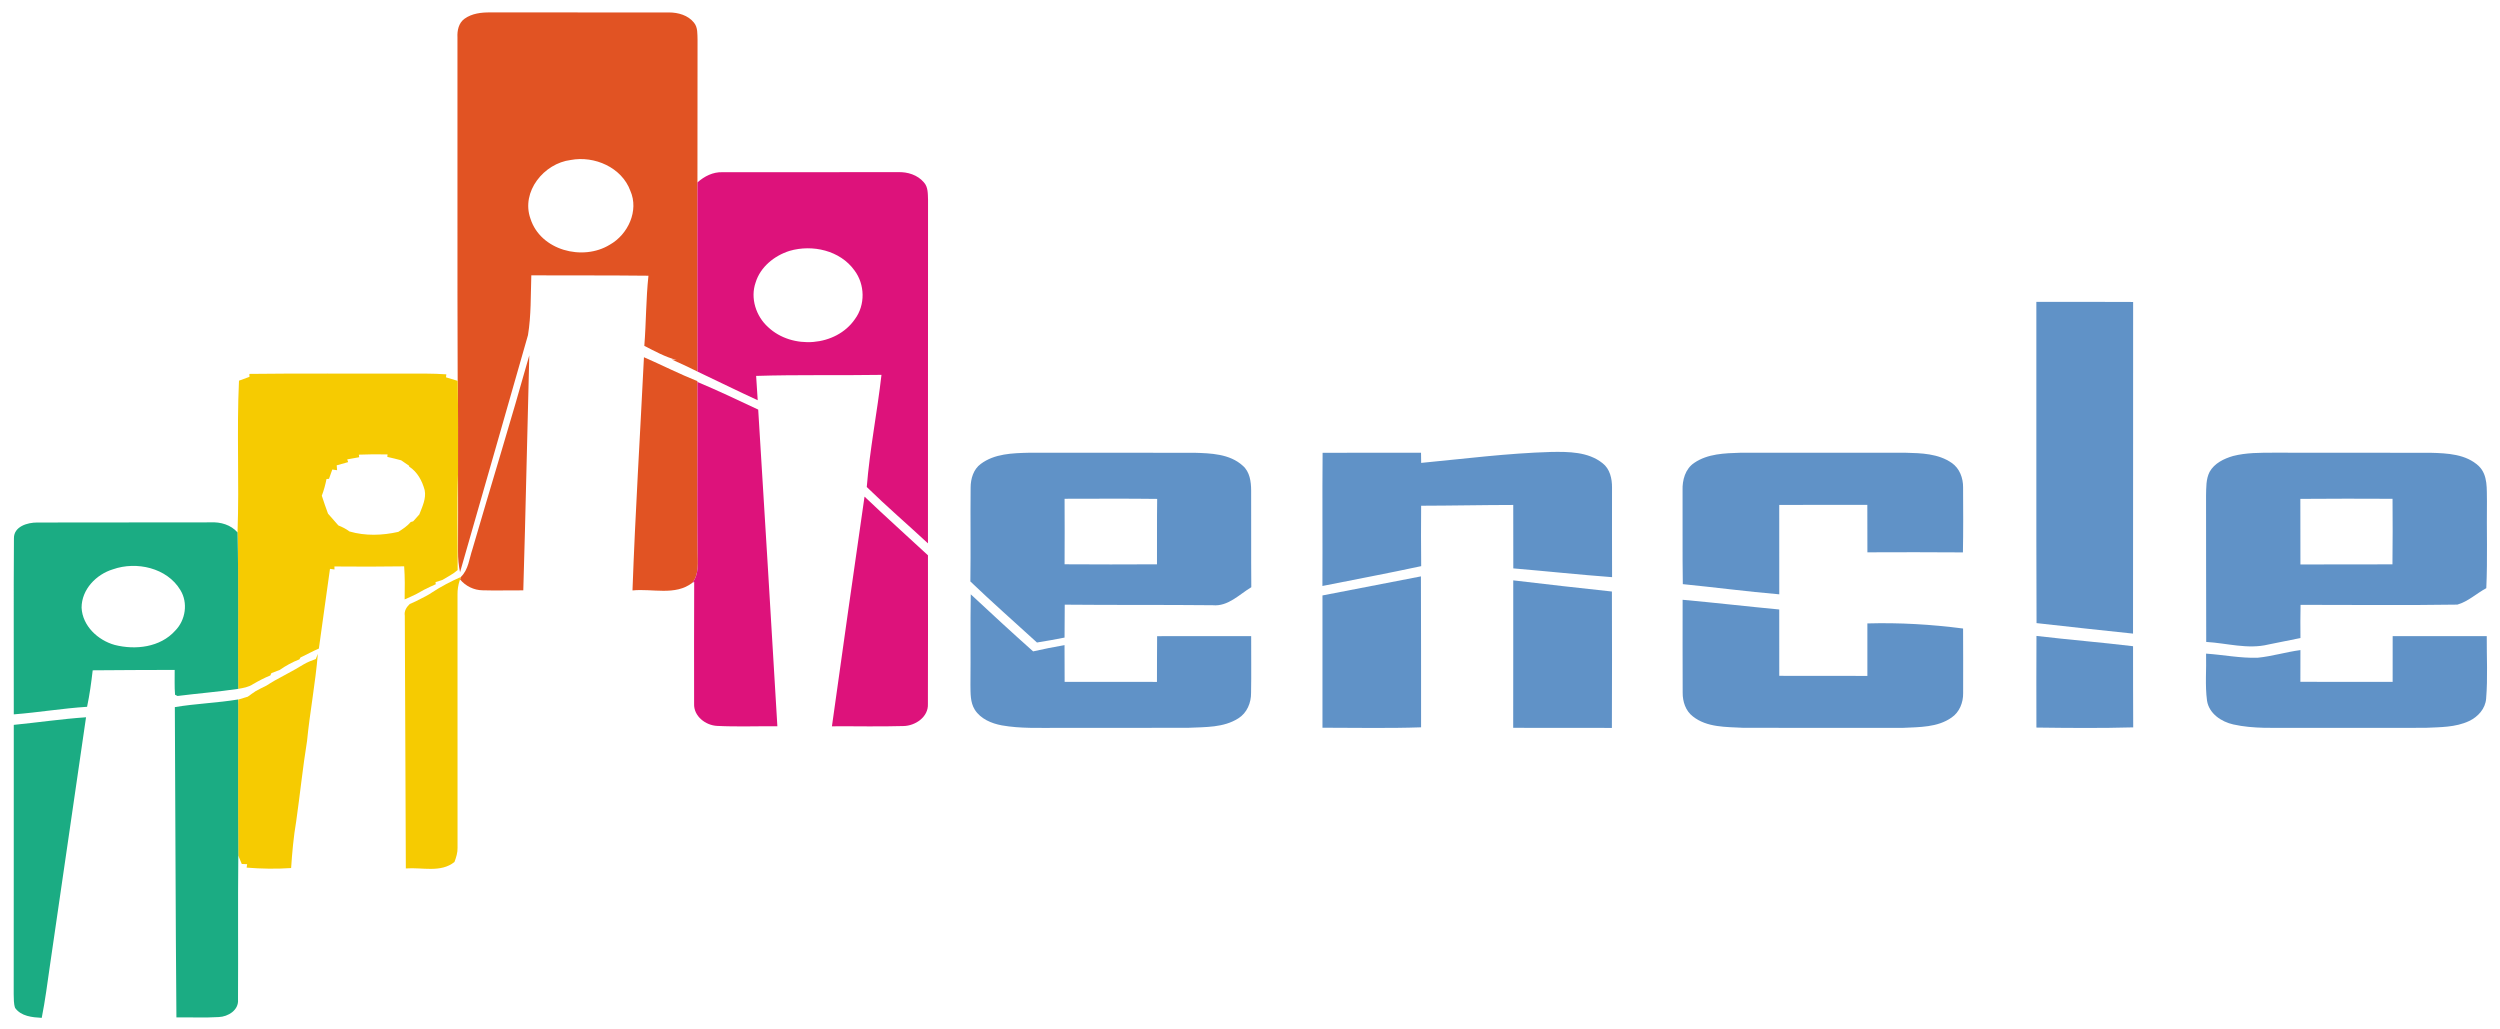
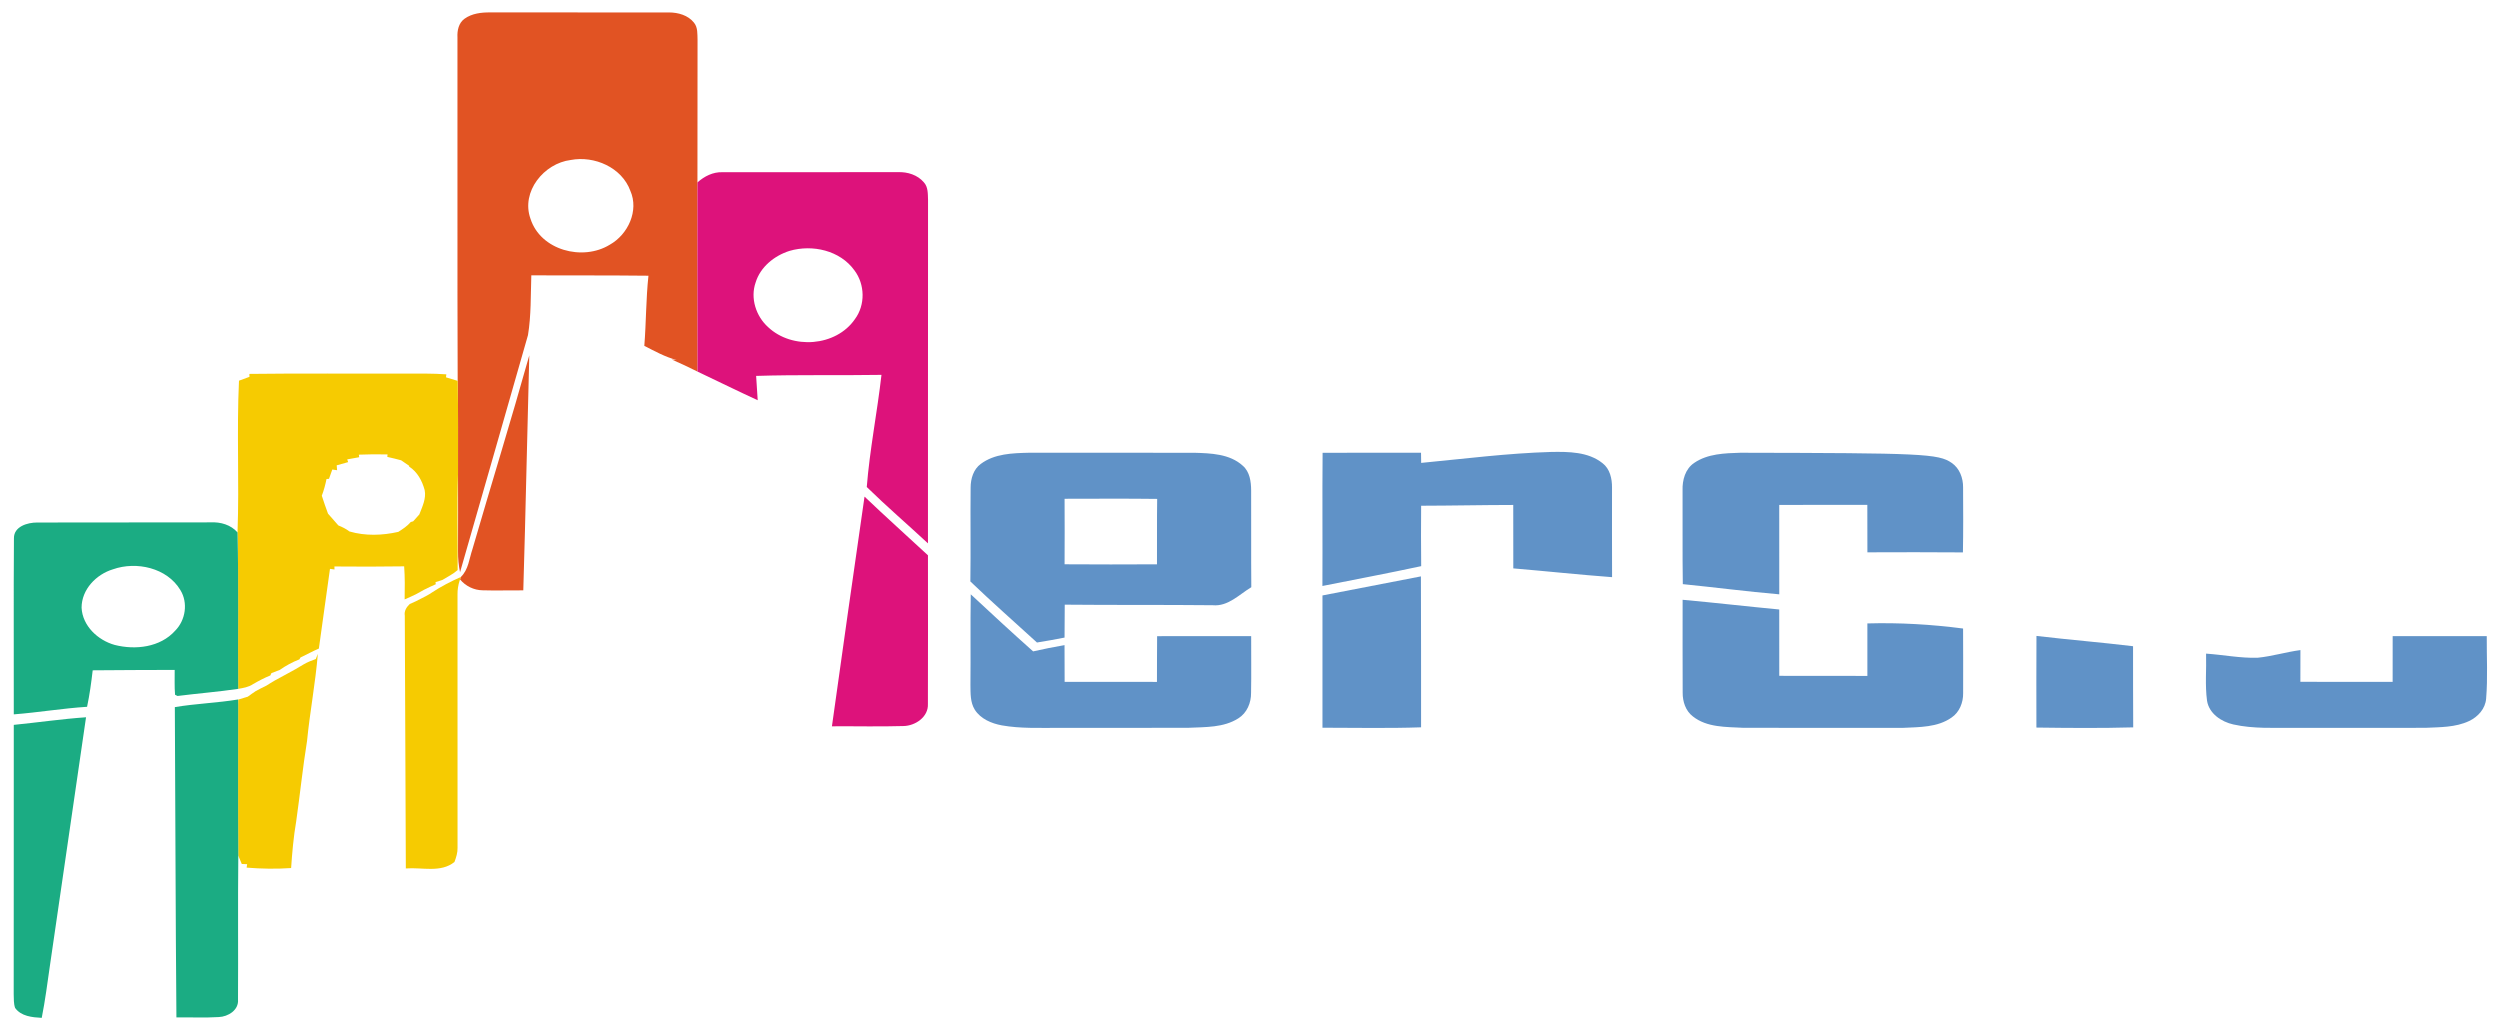
<svg xmlns="http://www.w3.org/2000/svg" width="938pt" height="386pt" viewBox="0 0 938 386" version="1.1">
  <g id="#ffffffff">
</g>
  <g id="#e15323ff">
    <path fill="#e15323" opacity="1.00" d=" M 174.28 7.04 C 177.05 5.03 180.63 4.62 183.96 4.66 C 206.31 4.70 228.66 4.67 251.01 4.67 C 254.42 4.67 258.17 5.71 260.37 8.49 C 261.88 10.31 261.63 12.80 261.72 15.00 C 261.67 32.82 261.73 50.64 261.68 68.45 C 261.65 92.11 261.64 115.77 261.72 139.43 C 258.53 137.82 255.29 136.31 252.02 134.88 C 252.63 134.94 253.24 134.99 253.86 135.06 C 249.56 133.94 245.68 131.76 241.75 129.77 C 242.44 121.00 242.36 112.20 243.30 103.45 C 228.65 103.29 214.00 103.36 199.35 103.31 C 199.10 110.78 199.31 118.34 198.10 125.73 C 189.66 155.40 181.10 185.03 172.61 214.69 C 172.07 212.14 171.83 209.55 171.85 206.95 C 171.86 197.18 171.91 187.42 171.85 177.65 C 171.79 166.07 171.98 154.48 171.72 142.90 C 171.55 99.95 171.70 56.99 171.64 14.04 C 171.50 11.47 172.07 8.64 174.28 7.04 M 214.12 60.03 C 204.09 61.28 195.43 71.90 199.02 82.02 C 202.78 93.94 218.66 98.07 228.80 91.81 C 235.63 87.98 239.80 79.04 236.50 71.58 C 233.29 62.80 222.98 58.34 214.12 60.03 Z" />
    <path fill="#e15323" opacity="1.00" d=" M 177.25 206.09 C 184.30 181.82 191.78 157.66 198.59 133.33 C 197.79 162.72 197.23 192.11 196.34 221.50 C 191.25 221.45 186.15 221.64 181.06 221.48 C 177.81 221.44 174.68 219.90 172.61 217.40 C 172.69 217.17 172.84 216.71 172.91 216.48 C 175.78 213.73 176.04 209.64 177.25 206.09 Z" />
-     <path fill="#e15323" opacity="1.00" d=" M 241.61 134.03 C 248.33 136.96 254.86 140.29 261.66 143.01 L 261.67 143.31 C 261.85 164.51 261.44 185.72 261.75 206.92 C 261.76 210.87 262.41 215.31 259.78 218.65 C 253.37 223.64 244.74 220.75 237.31 221.53 C 238.35 192.35 240.18 163.20 241.61 134.03 Z" />
  </g>
  <g id="#dd127bff">
    <path fill="#dd127b" opacity="1.00" d=" M 261.68 68.45 C 264.26 66.14 267.52 64.48 271.07 64.61 C 293.03 64.59 314.98 64.62 336.94 64.59 C 340.51 64.46 344.27 65.62 346.63 68.41 C 348.27 70.18 348.11 72.77 348.20 75.01 C 348.15 117.97 348.21 160.92 348.17 203.87 C 340.55 196.79 332.64 189.99 325.21 182.73 C 326.33 168.65 329.13 154.70 330.73 140.65 C 315.06 140.91 299.37 140.54 283.70 141.04 C 283.92 144.08 284.13 147.13 284.29 150.17 C 276.73 146.69 269.25 143.00 261.72 139.43 C 261.64 115.77 261.65 92.11 261.68 68.45 M 296.24 94.13 C 290.54 95.93 285.28 100.15 283.50 106.02 C 281.45 111.89 283.66 118.68 288.21 122.75 C 297.19 131.22 313.66 130.07 320.76 119.75 C 324.71 114.43 324.56 106.72 320.59 101.45 C 315.21 93.95 304.82 91.62 296.24 94.13 Z" />
-     <path fill="#dd127b" opacity="1.00" d=" M 261.67 143.31 C 269.37 146.55 276.93 150.12 284.48 153.68 C 286.93 193.28 289.33 232.89 291.67 272.50 C 284.13 272.42 276.58 272.74 269.06 272.36 C 264.72 272.15 260.23 268.70 260.43 264.06 C 260.40 248.82 260.40 233.58 260.46 218.34 L 259.78 218.65 C 262.41 215.31 261.76 210.87 261.75 206.92 C 261.44 185.72 261.85 164.51 261.67 143.31 Z" />
    <path fill="#dd127b" opacity="1.00" d=" M 324.37 186.33 C 332.19 193.79 340.24 201.00 348.17 208.35 C 348.17 226.93 348.23 245.52 348.15 264.10 C 348.40 269.00 343.41 272.36 338.93 272.41 C 330.01 272.68 321.07 272.44 312.14 272.51 C 316.14 243.77 320.23 215.05 324.37 186.33 Z" />
  </g>
  <g id="#6092c7ff">
-     <path fill="#6092c7" opacity="1.00" d=" M 764.04 113.27 C 776.14 113.27 788.24 113.22 800.35 113.30 C 800.31 154.78 800.38 196.25 800.31 237.73 C 788.23 236.47 776.17 235.15 764.11 233.79 C 763.96 193.62 764.09 153.44 764.04 113.27 Z" />
    <path fill="#6092c7" opacity="1.00" d=" M 367.99 174.06 C 373.14 170.20 379.88 170.02 386.04 169.87 C 406.70 169.88 427.36 169.86 448.02 169.88 C 454.29 170.06 461.37 170.26 466.28 174.73 C 468.93 177.02 469.41 180.70 469.43 184.00 C 469.49 196.11 469.38 208.22 469.49 220.32 C 464.95 223.05 460.77 227.62 455.03 227.08 C 436.52 226.89 417.99 227.05 399.49 226.87 C 399.44 230.99 399.43 235.10 399.42 239.22 C 395.98 239.88 392.53 240.54 389.07 241.07 C 380.72 233.45 372.24 225.97 364.08 218.16 C 364.26 206.41 364.05 194.67 364.18 182.93 C 364.19 179.63 365.22 176.08 367.99 174.06 M 399.43 187.14 C 399.47 195.34 399.48 203.53 399.43 211.72 C 410.99 211.80 422.54 211.79 434.10 211.73 C 434.15 203.55 434.05 195.37 434.17 187.19 C 422.59 187.04 411.01 187.13 399.43 187.14 Z" />
    <path fill="#6092c7" opacity="1.00" d=" M 496.24 169.88 C 508.55 169.87 520.86 169.87 533.17 169.87 C 533.18 171.14 533.20 172.41 533.22 173.68 C 549.46 172.13 565.68 170.04 582.01 169.57 C 588.55 169.47 595.87 169.48 601.25 173.77 C 604.05 175.90 604.86 179.59 604.83 182.94 C 604.84 194.14 604.79 205.35 604.85 216.55 C 592.48 215.63 580.15 214.30 567.79 213.26 C 567.75 205.32 567.77 197.39 567.77 189.46 C 556.25 189.47 544.73 189.73 533.21 189.75 C 533.16 197.31 533.13 204.86 533.23 212.42 C 520.91 215.07 508.52 217.40 496.17 219.86 C 496.26 203.20 496.09 186.54 496.24 169.88 Z" />
-     <path fill="#6092c7" opacity="1.00" d=" M 635.71 173.65 C 640.73 170.22 647.11 170.05 652.98 169.87 C 673.65 169.87 694.31 169.87 714.98 169.87 C 720.86 170.01 727.27 170.19 732.28 173.68 C 735.26 175.72 736.60 179.40 736.55 182.91 C 736.60 191.02 736.64 199.14 736.49 207.26 C 724.54 207.15 712.59 207.20 700.65 207.23 C 700.61 201.30 700.65 195.36 700.62 189.42 C 689.60 189.43 678.58 189.40 667.57 189.46 C 667.59 200.64 667.57 211.81 667.58 222.99 C 655.50 221.96 643.46 220.37 631.39 219.17 C 631.21 207.45 631.37 195.72 631.30 184.00 C 631.17 180.13 632.31 175.89 635.71 173.65 Z" />
-     <path fill="#6092c7" opacity="1.00" d=" M 837.85 171.09 C 842.78 169.82 847.92 169.87 852.98 169.85 C 872.65 169.91 892.32 169.83 911.99 169.89 C 918.22 170.05 925.29 170.36 930.07 174.90 C 933.54 178.31 932.98 183.55 933.10 187.99 C 932.96 198.89 933.36 209.79 932.86 220.68 C 929.20 222.64 926.02 225.72 922.00 226.85 C 902.39 227.16 882.78 226.93 863.17 226.94 C 863.08 231.09 863.09 235.24 863.13 239.39 C 859.11 240.19 855.10 241.00 851.09 241.82 C 843.36 243.71 835.52 241.30 827.77 240.85 C 827.67 222.55 827.78 204.26 827.71 185.97 C 827.79 182.98 827.65 179.81 829.03 177.07 C 830.83 173.82 834.42 172.09 837.85 171.09 M 863.09 187.18 C 863.13 195.38 863.10 203.58 863.12 211.78 C 874.63 211.75 886.14 211.80 897.65 211.74 C 897.77 203.54 897.72 195.34 897.68 187.15 C 886.15 187.11 874.62 187.06 863.09 187.18 Z" />
+     <path fill="#6092c7" opacity="1.00" d=" M 635.71 173.65 C 640.73 170.22 647.11 170.05 652.98 169.87 C 720.86 170.01 727.27 170.19 732.28 173.68 C 735.26 175.72 736.60 179.40 736.55 182.91 C 736.60 191.02 736.64 199.14 736.49 207.26 C 724.54 207.15 712.59 207.20 700.65 207.23 C 700.61 201.30 700.65 195.36 700.62 189.42 C 689.60 189.43 678.58 189.40 667.57 189.46 C 667.59 200.64 667.57 211.81 667.58 222.99 C 655.50 221.96 643.46 220.37 631.39 219.17 C 631.21 207.45 631.37 195.72 631.30 184.00 C 631.17 180.13 632.31 175.89 635.71 173.65 Z" />
    <path fill="#6092c7" opacity="1.00" d=" M 496.19 223.41 C 508.50 220.99 520.82 218.65 533.13 216.26 C 533.24 235.14 533.14 254.01 533.19 272.89 C 520.86 273.32 508.52 273.04 496.19 273.04 C 496.18 256.49 496.18 239.95 496.19 223.41 Z" />
-     <path fill="#6092c7" opacity="1.00" d=" M 567.77 217.75 C 580.10 219.23 592.44 220.61 604.79 221.94 C 604.84 238.99 604.85 256.05 604.78 273.11 C 592.43 273.08 580.09 273.11 567.75 273.08 C 567.80 254.64 567.75 236.19 567.77 217.75 Z" />
    <path fill="#6092c7" opacity="1.00" d=" M 364.23 222.99 C 371.96 230.20 379.74 237.37 387.63 244.40 C 391.53 243.51 395.46 242.73 399.41 242.05 C 399.45 246.64 399.46 251.23 399.45 255.83 C 411.00 255.86 422.54 255.81 434.09 255.85 C 434.13 250.13 434.08 244.41 434.15 238.69 C 445.91 238.68 457.67 238.66 469.44 238.68 C 469.41 245.77 469.54 252.85 469.40 259.94 C 469.46 263.66 467.87 267.50 464.63 269.52 C 459.12 273.04 452.30 272.77 446.02 273.06 C 429.69 273.15 413.36 273.07 397.04 273.10 C 389.99 273.07 382.87 273.40 375.89 272.16 C 372.00 271.44 367.94 269.74 365.74 266.28 C 364.01 263.50 364.15 260.11 364.11 256.97 C 364.23 245.65 364.04 234.32 364.23 222.99 Z" />
    <path fill="#6092c7" opacity="1.00" d=" M 631.32 225.04 C 643.42 226.13 655.48 227.54 667.57 228.68 C 667.58 236.98 667.58 245.27 667.58 253.57 C 678.60 253.63 689.62 253.56 700.64 253.60 C 700.64 247.03 700.63 240.47 700.64 233.91 C 712.65 233.57 724.64 234.27 736.55 235.82 C 736.57 243.90 736.61 251.98 736.57 260.07 C 736.63 263.57 735.19 267.24 732.21 269.24 C 726.96 272.94 720.20 272.79 714.07 273.09 C 694.05 273.09 674.03 273.13 654.01 273.07 C 647.63 272.72 640.46 273.00 635.18 268.81 C 632.43 266.72 631.31 263.24 631.34 259.91 C 631.27 248.29 631.33 236.66 631.32 225.04 Z" />
    <path fill="#6092c7" opacity="1.00" d=" M 764.08 238.60 C 776.14 240.03 788.26 241.00 800.32 242.46 C 800.34 252.61 800.31 262.76 800.38 272.91 C 788.28 273.25 776.16 273.14 764.06 272.98 C 764.04 261.52 764.02 250.06 764.08 238.60 Z" />
    <path fill="#6092c7" opacity="1.00" d=" M 897.73 238.68 C 909.49 238.67 921.26 238.69 933.03 238.67 C 932.98 246.47 933.44 254.30 932.80 262.09 C 932.54 265.88 929.72 268.99 926.39 270.54 C 921.29 272.94 915.50 272.82 910.00 273.08 C 893.68 273.14 877.35 273.08 861.03 273.10 C 853.33 273.03 845.50 273.51 837.93 271.81 C 833.45 270.81 828.85 267.76 828.08 262.92 C 827.29 257.06 827.89 251.13 827.72 245.24 C 834.15 245.68 840.54 246.97 847.01 246.79 C 852.44 246.26 857.71 244.63 863.12 243.91 C 863.10 247.88 863.11 251.85 863.10 255.82 C 874.64 255.85 886.18 255.82 897.72 255.84 C 897.72 250.12 897.71 244.40 897.73 238.68 Z" />
  </g>
  <g id="#f6cb01ff">
    <path fill="#f6cb01" opacity="1.00" d=" M 93.56 140.29 C 113.03 140.04 132.50 140.24 151.97 140.18 C 157.14 140.18 162.31 140.08 167.47 140.45 C 167.44 140.73 167.37 141.29 167.33 141.57 C 168.79 142.01 170.25 142.46 171.72 142.90 C 171.98 154.48 171.79 166.07 171.85 177.65 C 171.46 189.73 171.76 201.82 171.71 213.89 C 170.01 215.40 167.94 216.39 166.02 217.58 C 165.36 217.79 164.05 218.21 163.40 218.42 L 163.51 219.20 C 162.00 219.86 160.52 220.56 159.06 221.30 C 158.13 221.81 157.21 222.33 156.28 222.85 C 154.82 223.59 153.32 224.25 151.82 224.90 C 151.90 220.76 151.95 216.62 151.64 212.49 C 142.92 212.61 134.20 212.64 125.47 212.54 L 125.50 213.67 C 125.08 213.61 124.23 213.49 123.81 213.43 C 122.37 223.40 121.07 233.37 119.64 243.34 C 117.29 244.34 115.06 245.59 112.74 246.69 C 112.63 246.87 112.42 247.23 112.31 247.41 C 109.71 248.40 107.27 249.75 104.99 251.34 C 103.93 251.75 102.88 252.16 101.82 252.57 C 101.72 252.79 101.53 253.22 101.43 253.43 C 99.17 254.34 97.01 255.48 94.90 256.71 C 93.26 257.82 91.28 258.13 89.37 258.46 C 89.20 238.90 89.58 219.32 89.12 199.76 C 89.81 180.80 88.77 161.79 89.67 142.83 C 90.98 142.35 92.29 141.86 93.60 141.39 C 93.59 141.12 93.57 140.57 93.56 140.29 M 130.28 172.36 L 130.62 173.39 C 129.19 173.78 127.76 174.21 126.33 174.59 C 126.37 175.05 126.44 175.97 126.48 176.43 C 126.03 176.36 125.13 176.22 124.68 176.16 C 124.27 177.32 123.85 178.49 123.44 179.65 C 123.21 179.67 122.75 179.71 122.51 179.73 C 122.07 181.86 121.52 183.96 120.74 185.99 C 121.48 188.25 122.23 190.50 123.07 192.72 C 124.36 194.19 125.65 195.67 126.95 197.14 C 128.42 197.73 129.84 198.43 131.10 199.40 C 137.06 201.14 143.44 200.92 149.45 199.56 C 151.12 198.49 152.81 197.40 154.11 195.86 C 154.34 195.80 154.79 195.66 155.02 195.60 C 155.78 194.73 156.55 193.87 157.33 193.02 C 158.43 190.13 159.97 187.10 159.34 183.91 C 158.41 180.44 156.61 177.04 153.50 175.06 L 153.52 174.77 C 152.50 174.10 151.49 173.41 150.51 172.70 C 148.79 172.24 147.06 171.81 145.32 171.43 L 145.40 170.50 C 141.81 170.41 138.22 170.44 134.64 170.59 L 134.77 171.55 C 133.27 171.81 131.78 172.09 130.28 172.36 Z" />
    <path fill="#f6cb01" opacity="1.00" d=" M 162.04 222.32 C 165.48 220.05 169.16 218.14 172.91 216.48 C 172.84 216.71 172.69 217.17 172.61 217.40 L 172.42 217.93 C 171.91 219.57 171.64 221.28 171.66 223.01 C 171.66 254.68 171.66 286.36 171.67 318.03 C 171.73 319.90 171.16 321.69 170.51 323.42 C 165.34 327.57 158.33 325.35 152.27 325.84 C 152.13 294.23 152.04 262.62 151.88 231.01 C 151.58 229.22 152.52 227.80 153.73 226.63 C 155.23 225.99 156.72 225.30 158.15 224.51 C 159.48 223.84 160.82 223.17 162.04 222.32 Z" />
    <path fill="#f6cb01" opacity="1.00" d=" M 118.48 247.27 C 118.67 246.79 119.06 245.82 119.25 245.34 C 118.36 256.29 116.27 267.10 115.20 278.04 C 113.58 288.04 112.56 298.14 111.13 308.18 C 110.14 313.97 109.62 319.83 109.23 325.69 C 103.67 326.08 98.08 325.98 92.53 325.53 C 92.58 325.21 92.68 324.56 92.73 324.24 C 92.23 324.22 91.22 324.18 90.71 324.16 C 90.39 323.37 89.73 321.80 89.41 321.01 C 89.27 302.18 89.36 283.35 89.36 264.52 C 89.37 264.01 89.39 262.99 89.40 262.48 C 90.59 262.12 91.78 261.76 92.96 261.40 C 93.95 260.66 94.96 259.97 95.97 259.29 C 97.27 258.56 98.61 257.91 99.94 257.26 C 100.98 256.58 102.05 255.94 103.13 255.31 C 104.71 254.42 106.32 253.58 107.92 252.70 C 109.95 251.64 111.94 250.48 113.90 249.29 C 115.34 248.44 116.90 247.83 118.48 247.27 Z" />
  </g>
  <g id="#1bac83ff">
    <path fill="#1bac83" opacity="1.00" d=" M 5.23 201.95 C 5.16 197.54 10.35 196.02 13.95 196.05 C 35.65 195.98 57.36 196.06 79.06 195.99 C 82.78 195.80 86.59 196.89 89.12 199.76 C 89.58 219.32 89.20 238.90 89.37 258.46 C 81.81 259.58 74.19 260.17 66.61 261.13 C 66.38 261.02 65.92 260.79 65.68 260.68 C 65.42 257.58 65.58 254.46 65.54 251.35 C 55.29 251.36 45.03 251.42 34.78 251.50 C 34.25 256.09 33.63 260.67 32.67 265.19 C 23.47 265.77 14.36 267.32 5.17 268.03 C 5.21 246.01 5.07 223.97 5.23 201.95 M 42.39 213.60 C 36.09 215.50 30.61 221.17 30.61 228.01 C 30.93 234.83 36.75 240.25 43.05 241.98 C 50.80 243.96 60.14 242.89 65.73 236.63 C 69.65 232.66 70.63 226.17 67.66 221.36 C 62.65 213.03 51.18 210.50 42.39 213.60 Z" />
    <path fill="#1bac83" opacity="1.00" d=" M 65.60 265.31 C 73.47 263.98 81.47 263.75 89.34 262.44 L 89.36 264.52 C 89.36 283.35 89.27 302.18 89.41 321.01 C 89.22 339.02 89.41 357.03 89.30 375.04 C 89.63 379.00 85.58 381.47 82.07 381.60 C 76.78 381.93 71.48 381.64 66.19 381.74 C 65.86 342.93 65.82 304.12 65.60 265.31 Z" />
    <path fill="#1bac83" opacity="1.00" d=" M 5.17 271.97 C 14.21 271.07 23.21 269.75 32.28 269.12 C 27.82 300.09 23.24 331.05 18.77 362.02 C 17.81 368.66 16.97 375.32 15.66 381.90 C 12.11 381.71 7.93 381.33 5.67 378.18 C 5.09 376.53 5.21 374.75 5.14 373.04 C 5.19 339.35 5.14 305.66 5.17 271.97 Z" />
  </g>
</svg>